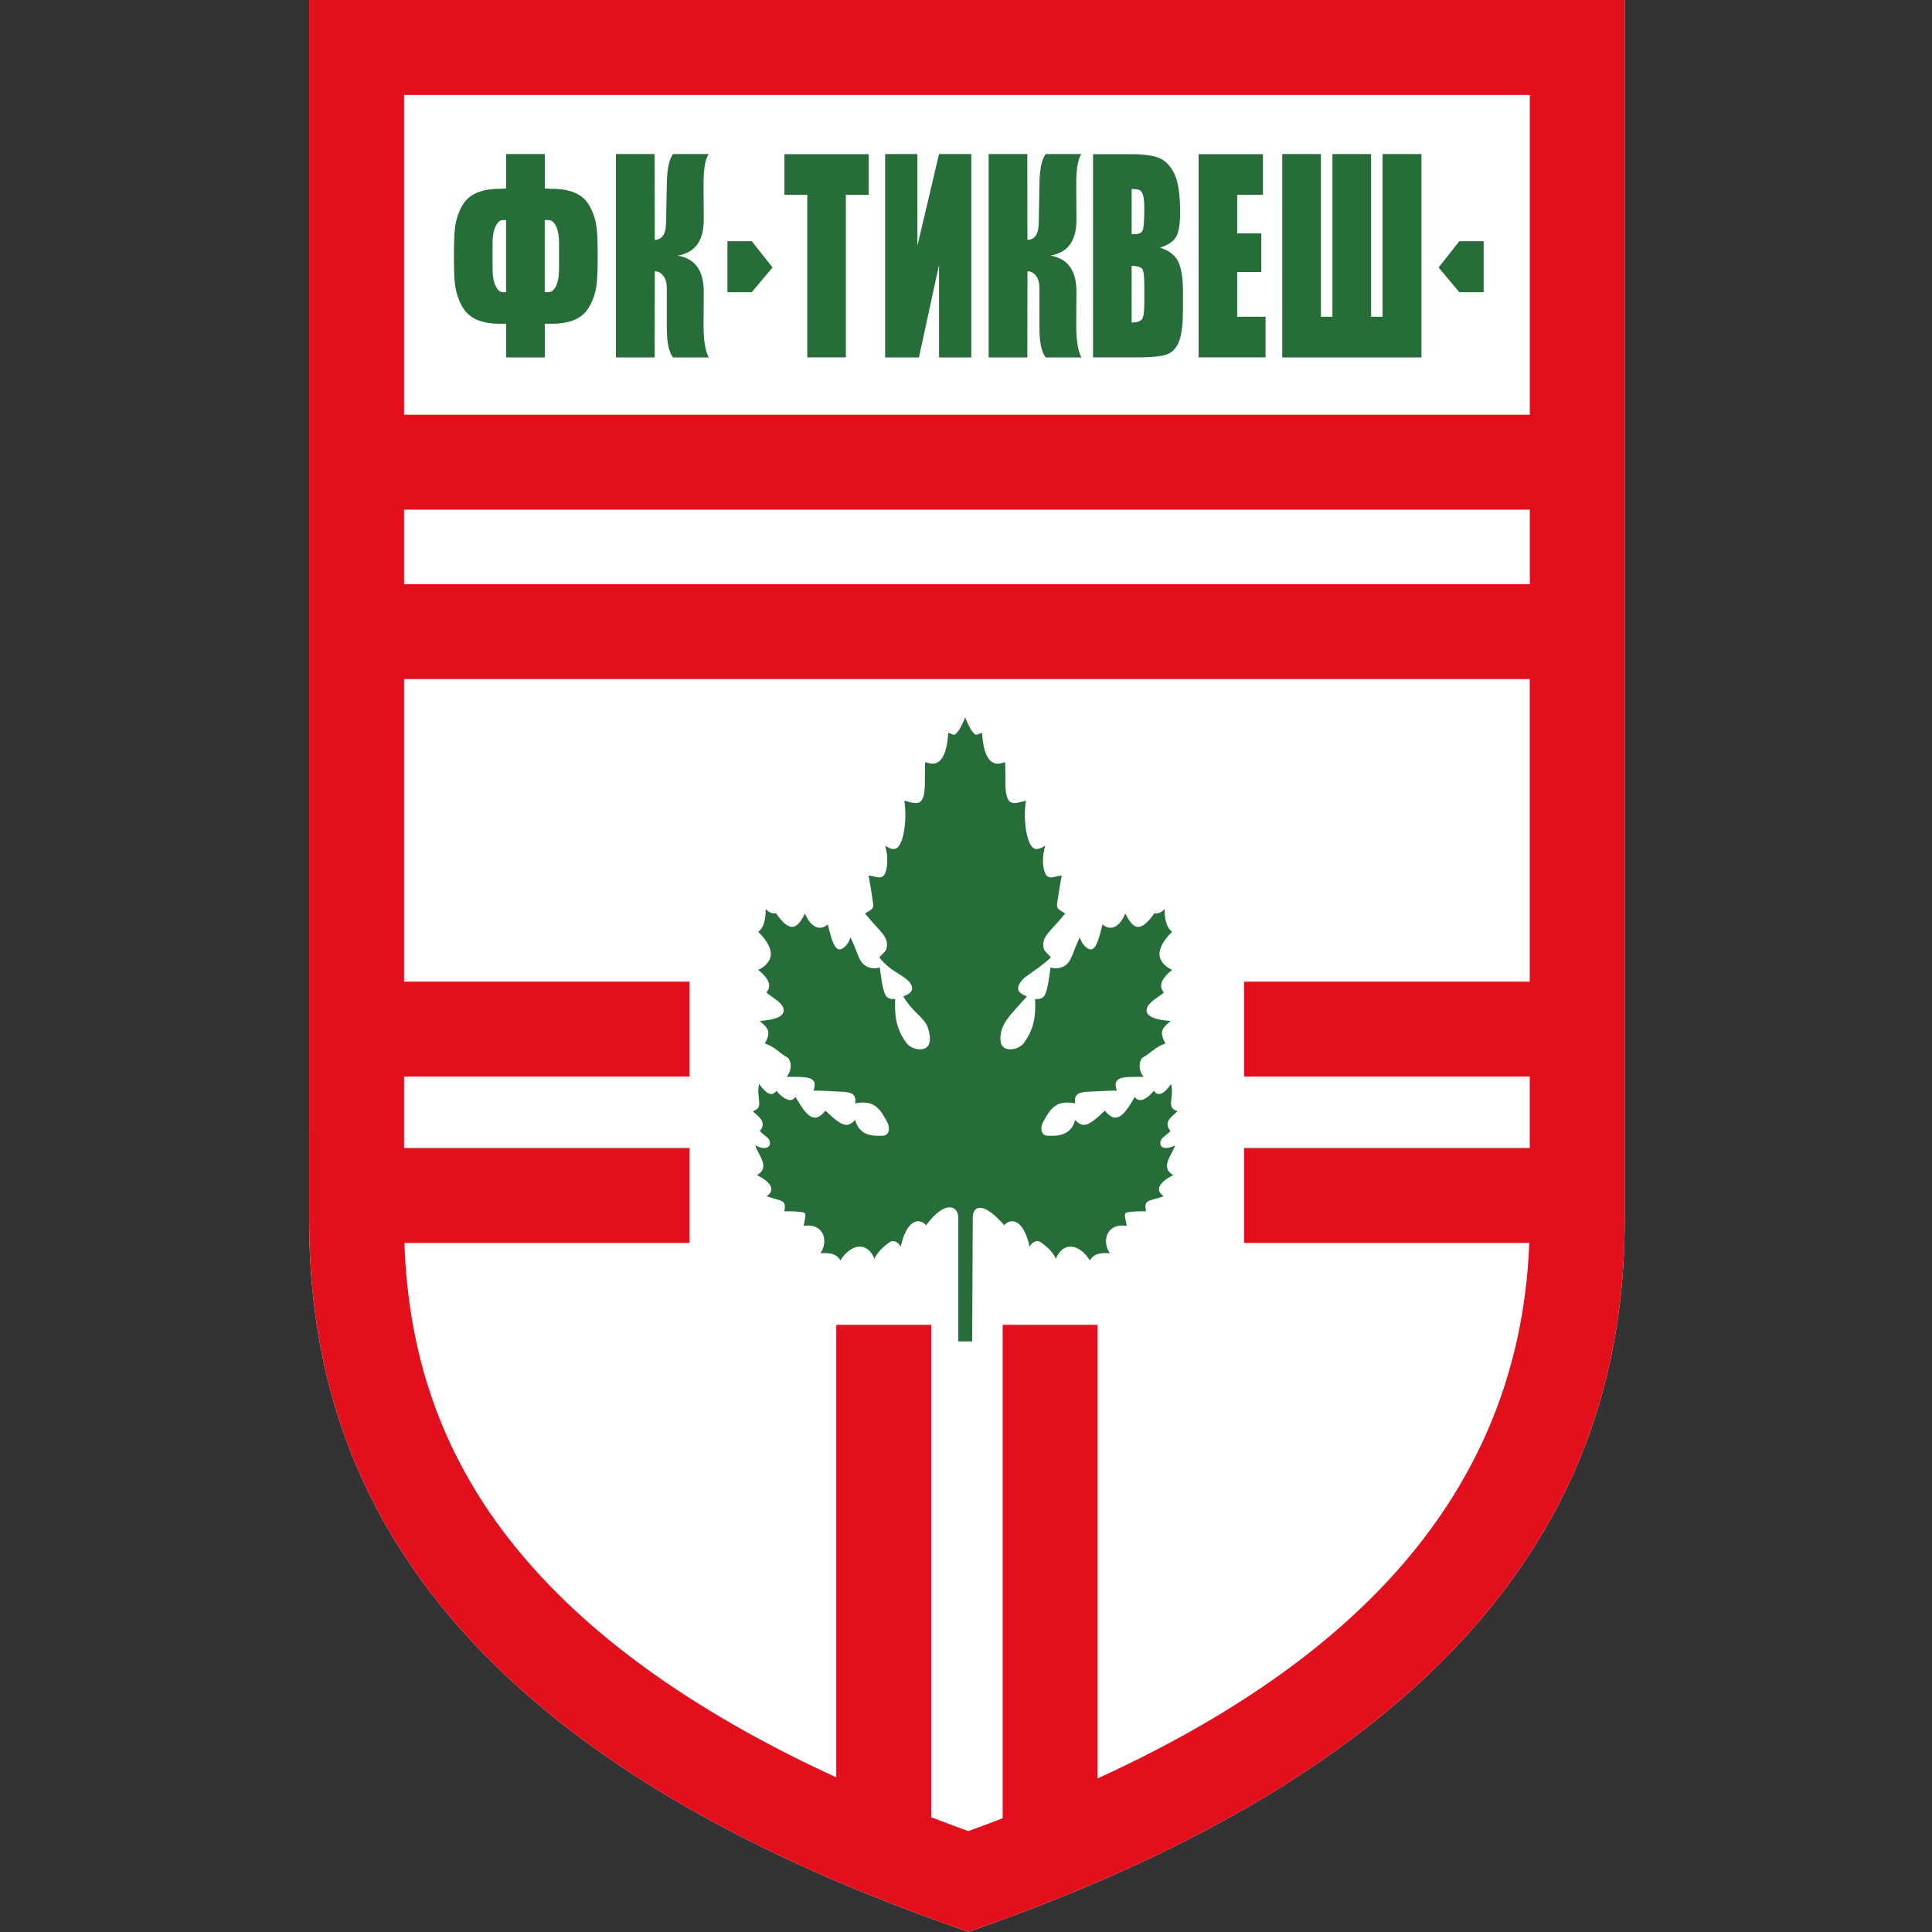
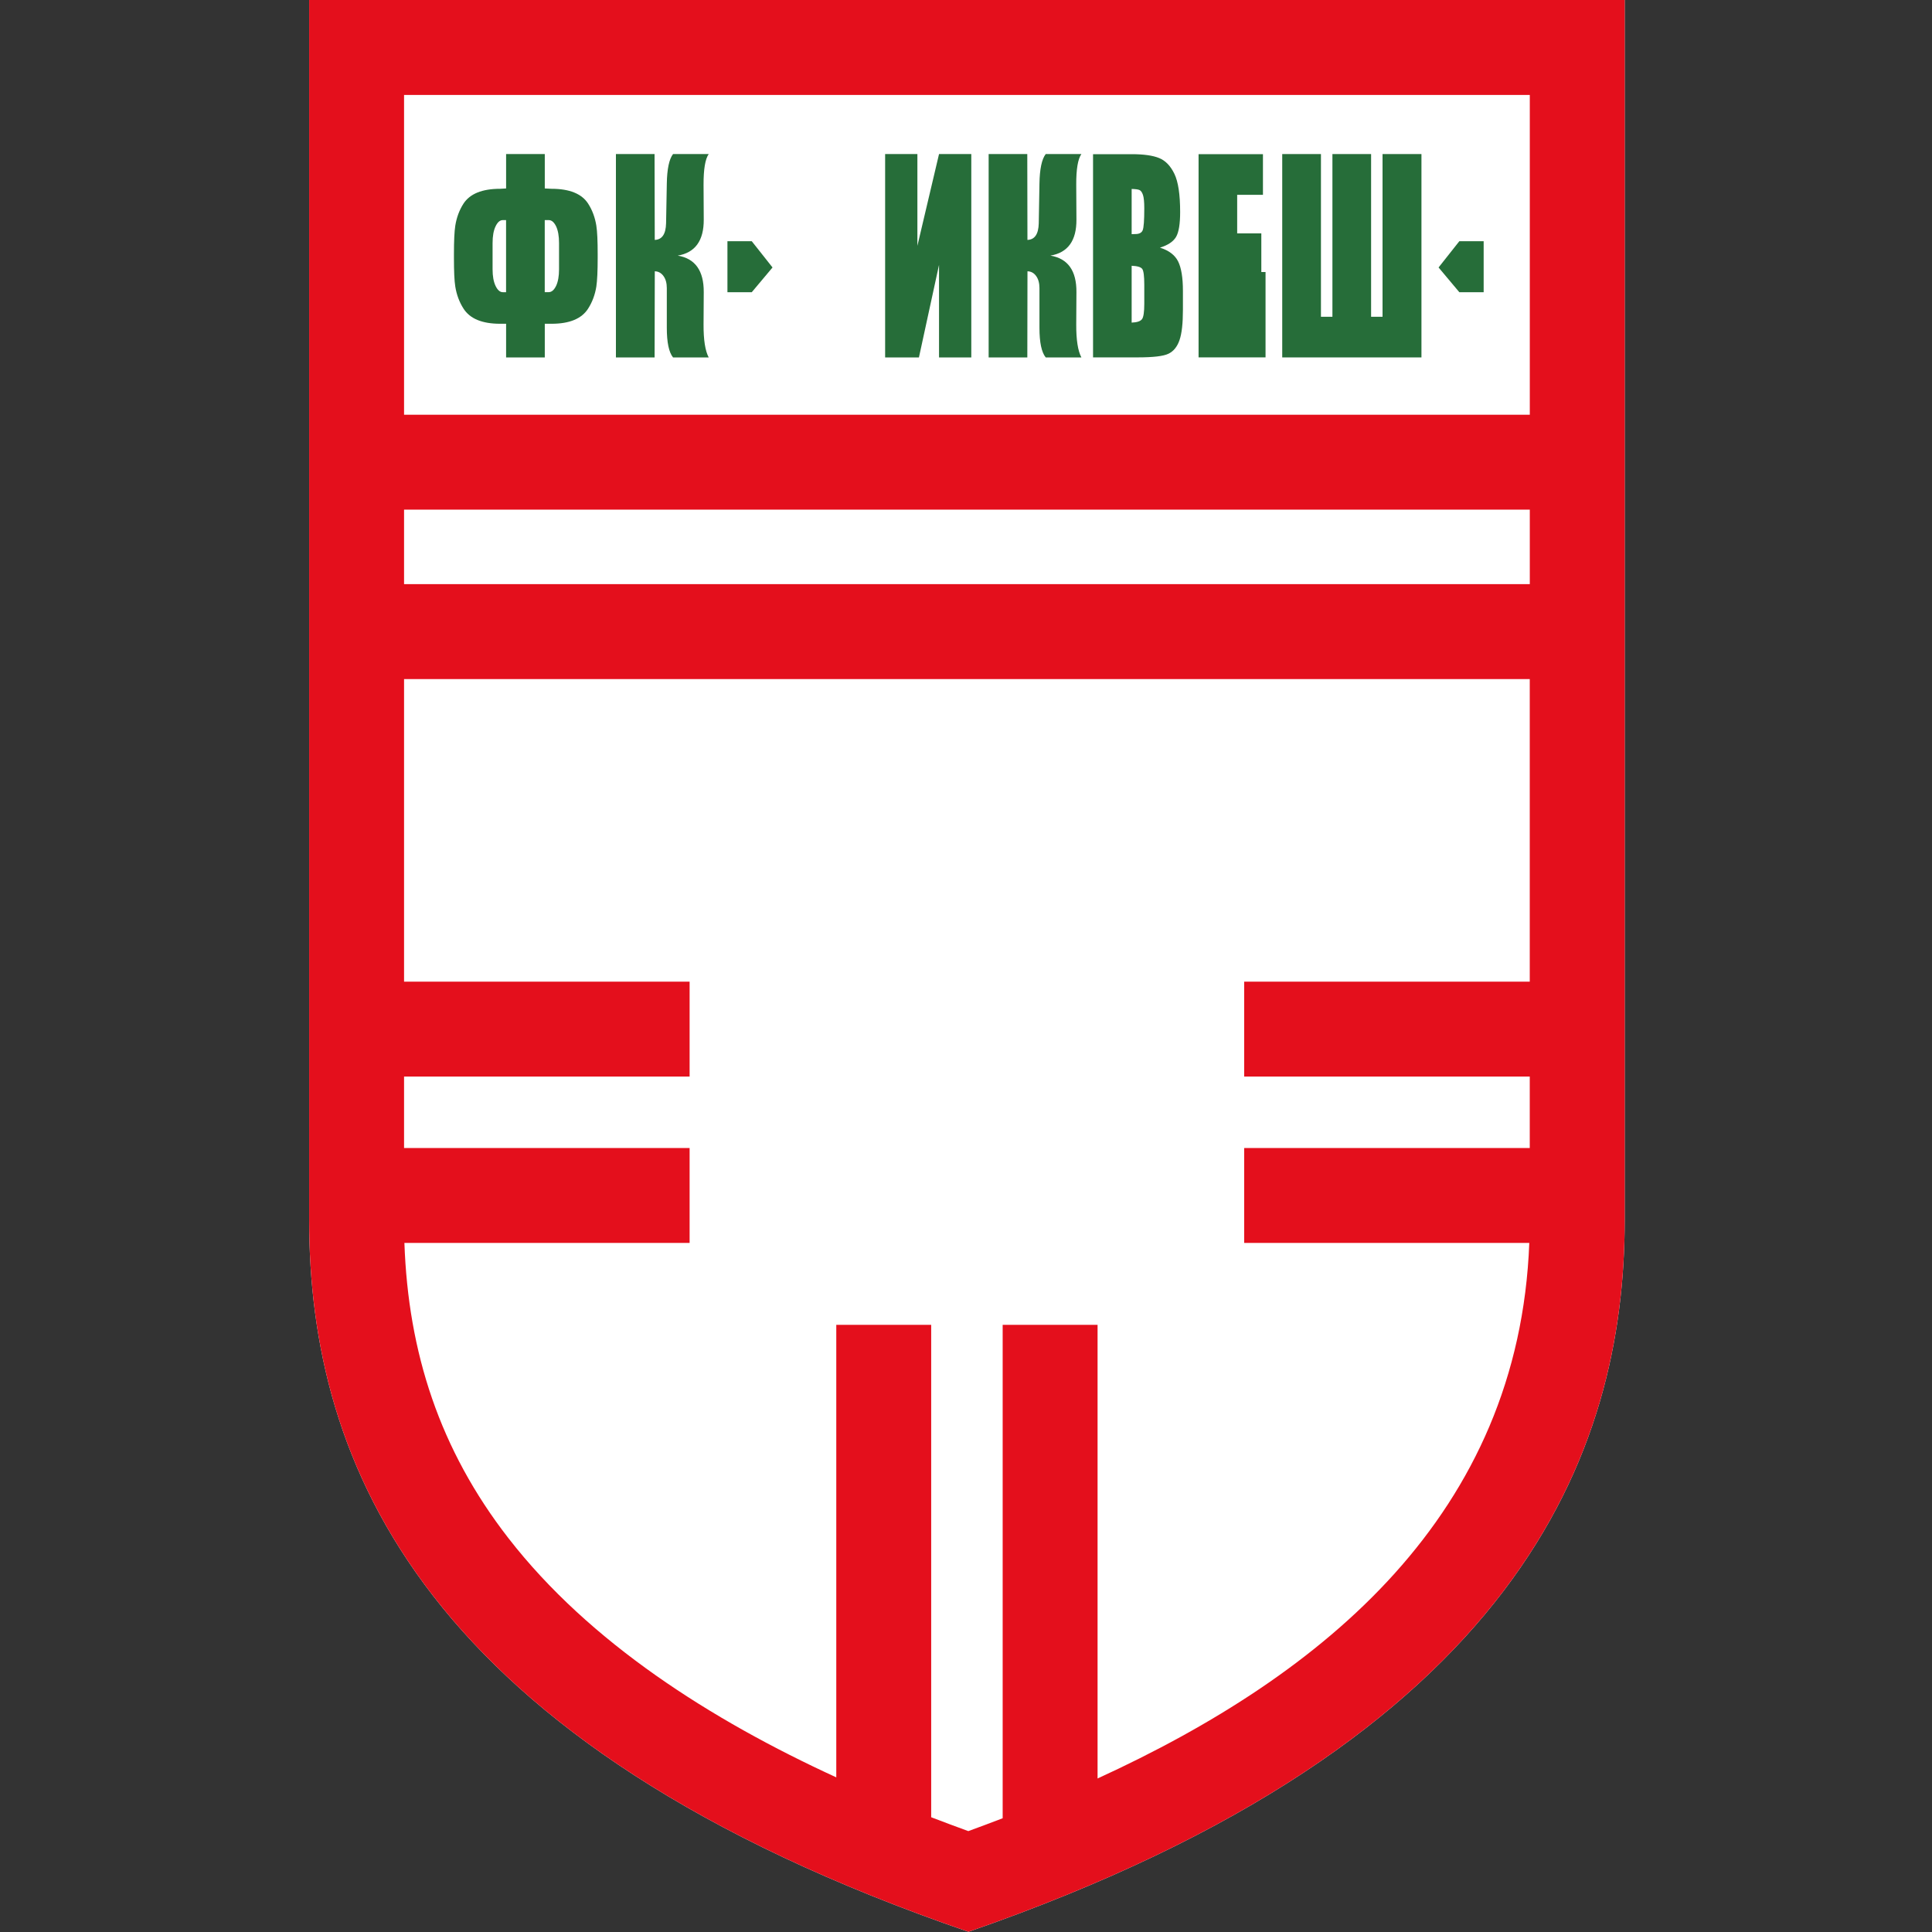
<svg xmlns="http://www.w3.org/2000/svg" width="50" height="50" viewBox="0 0 50 50" fill="none">
  <rect x="0" y="0" width="50" height="50" fill="#333333" stroke="none" />
  <path fill-rule="evenodd" clip-rule="evenodd" d="M8 0H42.047V31.575C42.047 37.564 39.343 45.05 25.064 49.994C10.897 45.13 8.001 37.853 8.001 31.575L8 0Z" fill="white" />
  <path fill-rule="evenodd" clip-rule="evenodd" d="M8 0H42.047V31.575C42.047 37.564 39.343 45.05 25.064 49.994C10.897 45.13 8.001 37.853 8.001 31.575V0H8ZM25.949 47.056V34.287H28.405V46.027C34.291 43.33 39.31 39.18 39.578 32.166H32.199V29.71H39.59V27.861H32.199V25.405H39.59V17.575H10.457V25.405H17.847V27.861H10.457V29.71H17.847V32.166H10.466C10.564 35 11.378 37.516 13.159 39.809C15.257 42.51 18.399 44.509 21.643 45.998V34.287H24.099V47.03C24.421 47.154 24.742 47.273 25.06 47.389C25.356 47.281 25.653 47.17 25.949 47.056ZM10.457 15.118H39.591V13.189H10.457V15.118ZM10.457 10.733H39.591V2.457H10.457V10.733Z" fill="#E40F1C" />
  <path d="M15.468 6.674C15.468 7.018 15.456 7.265 15.433 7.418C15.399 7.628 15.329 7.817 15.221 7.986C15.054 8.249 14.738 8.379 14.274 8.379H14.099V9.25H13.098V8.379H12.944C12.479 8.379 12.162 8.249 11.995 7.986C11.887 7.817 11.817 7.628 11.783 7.418C11.758 7.266 11.748 7.018 11.748 6.674V6.583C11.748 6.238 11.759 5.991 11.783 5.839C11.817 5.628 11.887 5.438 11.995 5.27C12.161 5.015 12.477 4.886 12.944 4.886C12.978 4.886 13.03 4.883 13.098 4.877V3.987H14.099V4.877C14.18 4.883 14.238 4.886 14.274 4.886C14.741 4.886 15.056 5.015 15.221 5.27C15.329 5.438 15.399 5.628 15.433 5.839C15.457 5.99 15.468 6.238 15.468 6.583V6.674ZM14.468 6.969V6.29C14.468 6.11 14.443 5.967 14.392 5.858C14.339 5.75 14.277 5.696 14.2 5.696H14.098V7.561H14.2C14.276 7.561 14.339 7.506 14.392 7.398C14.443 7.289 14.468 7.147 14.468 6.968V6.969ZM13.097 7.561V5.696H13.013C12.938 5.696 12.877 5.75 12.825 5.858C12.773 5.967 12.748 6.111 12.748 6.29V6.969C12.748 7.147 12.773 7.289 12.825 7.399C12.877 7.507 12.939 7.562 13.013 7.562H13.097V7.561Z" fill="#266D39" />
  <path d="M15.939 3.987H16.94L16.945 6.209C17.134 6.202 17.231 6.059 17.238 5.78L17.257 4.753C17.263 4.375 17.317 4.119 17.418 3.987H18.341C18.251 4.115 18.207 4.378 18.208 4.78L18.213 5.683C18.216 6.228 17.99 6.54 17.539 6.615C17.991 6.69 18.216 7.006 18.213 7.561L18.208 8.398C18.206 8.797 18.251 9.081 18.341 9.25H17.418C17.311 9.117 17.257 8.862 17.257 8.483V7.457C17.257 7.327 17.228 7.221 17.17 7.143C17.113 7.064 17.038 7.023 16.946 7.021L16.941 9.25H15.94V3.987H15.939Z" fill="#266D39" />
-   <path d="M22.483 3.99V5.042H21.891V9.249H20.892V5.042H20.301V3.99H22.483Z" fill="#266D39" />
  <path d="M25.137 9.25H24.302V6.855L23.782 9.25H22.907V3.987H23.742V6.362L24.302 3.987H25.137V9.25Z" fill="#266D39" />
  <path d="M25.585 3.987H26.586L26.59 6.209C26.779 6.202 26.876 6.059 26.883 5.78L26.901 4.753C26.907 4.375 26.961 4.119 27.063 3.987H27.986C27.896 4.115 27.851 4.378 27.853 4.78L27.858 5.683C27.862 6.228 27.636 6.54 27.184 6.615C27.637 6.69 27.862 7.006 27.858 7.561L27.853 8.398C27.851 8.797 27.896 9.081 27.986 9.25H27.063C26.955 9.117 26.901 8.862 26.901 8.483V7.457C26.901 7.327 26.872 7.221 26.815 7.143C26.758 7.064 26.683 7.023 26.591 7.021L26.587 9.25H25.586V3.987H25.585Z" fill="#266D39" />
  <path d="M28.288 3.99H29.285C29.599 3.99 29.838 4.024 30 4.091C30.162 4.157 30.294 4.294 30.392 4.497C30.492 4.703 30.542 5.032 30.542 5.487C30.542 5.795 30.507 6.009 30.437 6.13C30.366 6.251 30.228 6.345 30.02 6.409C30.251 6.482 30.407 6.6 30.49 6.766C30.572 6.932 30.614 7.186 30.614 7.527V8.015C30.614 8.37 30.585 8.632 30.525 8.804C30.466 8.975 30.37 9.092 30.241 9.154C30.111 9.218 29.846 9.249 29.444 9.249H28.288V3.99V3.99ZM29.287 4.89V6.06C29.329 6.057 29.362 6.057 29.386 6.057C29.484 6.057 29.547 6.023 29.573 5.958C29.6 5.892 29.614 5.703 29.614 5.391C29.614 5.226 29.602 5.11 29.58 5.045C29.557 4.979 29.529 4.937 29.494 4.92C29.459 4.902 29.389 4.893 29.287 4.89ZM29.287 6.878V8.349C29.427 8.344 29.517 8.313 29.556 8.258C29.595 8.206 29.614 8.071 29.614 7.859V7.369C29.614 7.144 29.596 7.007 29.561 6.96C29.527 6.912 29.435 6.884 29.287 6.878Z" fill="#266D39" />
-   <path d="M31.019 3.99H32.685V5.042H32.018V6.04H32.643V7.04H32.018V8.197H32.752V9.249H31.019V3.99Z" fill="#266D39" />
+   <path d="M31.019 3.99H32.685V5.042H32.018V6.04H32.643V7.04H32.018H32.752V9.249H31.019V3.99Z" fill="#266D39" />
  <path d="M36.787 9.25H33.184V3.987H34.186V8.198H34.483V3.987H35.484V8.198H35.78V3.987H36.787V9.25Z" fill="#266D39" />
  <path fill-rule="evenodd" clip-rule="evenodd" d="M18.826 6.242H19.455L19.993 6.922L19.455 7.563H18.826V6.242Z" fill="#266D39" />
  <path fill-rule="evenodd" clip-rule="evenodd" d="M38.397 6.242H37.768L37.23 6.922L37.768 7.563H38.397V6.242Z" fill="#266D39" />
-   <path fill-rule="evenodd" clip-rule="evenodd" d="M24.98 18.569L24.977 18.574L24.974 18.569L24.967 18.597C24.89 18.766 24.837 18.901 24.725 19.002C24.681 19.041 24.61 18.976 24.541 18.967C24.518 19.297 24.457 19.581 24.303 19.705C24.184 19.801 24.059 19.757 23.943 19.725C23.922 20.169 23.974 20.549 23.848 20.717C23.75 20.848 23.538 20.749 23.404 20.722C23.474 21.165 23.404 21.759 23.233 21.929C23.154 22.005 23.049 21.976 22.907 21.887C22.988 22.163 22.982 22.466 22.892 22.629C22.802 22.792 22.595 22.646 22.478 22.665C22.529 22.925 22.563 23.166 22.594 23.363C22.625 23.556 22.506 23.55 22.389 23.643C22.79 24.137 23.006 24.234 22.945 24.536C22.925 24.638 22.84 24.672 22.758 24.779C23.067 25.189 23.489 25.25 23.591 25.506C23.653 25.66 23.515 25.735 23.376 25.785C23.63 26.216 23.92 26.328 24.012 26.593C24.084 26.8 24.084 26.979 24.014 27.071C23.896 27.226 23.573 27.153 23.456 26.99C23.17 26.595 23.154 26.25 23.167 25.855C23.072 25.861 22.981 25.849 22.927 25.769C22.836 25.636 22.793 25.195 22.768 25.036C22.646 25.079 22.537 25.058 22.457 25.024C22.215 24.921 22.21 24.658 22.011 24.259C21.942 24.482 21.778 24.595 21.697 24.566C21.561 24.518 21.497 24.208 21.422 23.921C21.377 23.969 21.274 24.03 21.161 24.004C21.047 23.977 20.923 23.863 20.834 23.642C20.643 24.011 20.466 24.191 20.081 23.633C20.03 23.646 19.905 23.639 19.817 23.522C19.817 23.757 19.781 23.998 19.622 24.116C19.748 24.235 20.019 24.541 19.932 24.796C19.899 24.895 19.783 25.041 19.618 25.097C19.957 25.364 19.951 25.557 19.832 25.684C19.943 25.791 20.235 25.93 20.277 26.102C20.336 26.348 19.917 26.406 19.659 26.422C19.867 26.601 19.972 26.684 19.794 27.006C20.055 27.088 20.202 27.278 20.364 27.358C20.475 27.413 20.518 27.686 20.356 27.868C20.802 27.88 21.197 27.813 21.054 28.226C21.163 28.218 21.448 28.241 21.688 28.249C21.96 28.258 22.182 28.267 22.131 28.556C22.639 28.452 22.785 28.719 22.958 29.034C23.041 29.184 23.02 29.384 22.848 29.392C22.591 29.404 22.244 29.399 22.131 28.983C21.941 29.183 21.818 29.183 21.363 28.744C21.049 29.14 20.84 28.82 20.586 28.385C20.474 28.578 20.231 28.403 20.095 28.229C19.947 28.44 19.759 28.206 19.649 28.056C19.556 28.389 19.792 28.67 19.489 28.753C19.508 28.832 19.904 29.002 19.664 29.268C19.727 29.35 19.892 29.437 19.916 29.52C19.981 29.735 19.744 29.755 19.549 29.641C19.568 29.822 19.975 30.21 19.588 30.411C19.933 30.578 20.091 30.796 19.839 30.958C20.211 31.093 20.363 31.03 20.297 31.347C20.389 31.347 20.612 31.346 20.754 31.37C20.879 31.391 20.855 31.438 20.796 31.726C21.301 31.645 21.457 32.097 21.234 32.433C21.35 32.433 21.62 32.39 21.751 32.619C22.024 32.18 22.446 32.126 22.629 32.573C22.746 32.348 22.915 32.222 23.045 32.135C23.098 32.1 23.243 32.12 23.309 32.267C23.46 31.583 23.771 31.494 23.968 31.709C24.464 31.039 24.801 31.206 24.801 31.518V34.716H25.16L25.175 31.518C25.177 31.156 25.492 31.129 25.988 31.709C26.185 31.494 26.496 31.582 26.647 32.267C26.713 32.12 26.859 32.1 26.911 32.135C27.041 32.221 27.211 32.348 27.327 32.573C27.51 32.126 27.932 32.18 28.205 32.619C28.337 32.39 28.606 32.433 28.722 32.433C28.499 32.097 28.655 31.645 29.161 31.726C29.102 31.438 29.077 31.391 29.202 31.37C29.344 31.346 29.567 31.346 29.659 31.347C29.592 31.03 29.745 31.093 30.117 30.958C29.866 30.796 30.023 30.578 30.368 30.411C29.981 30.21 30.388 29.822 30.407 29.641C30.212 29.755 29.975 29.735 30.04 29.52C30.064 29.437 30.229 29.35 30.292 29.268C30.052 29.002 30.448 28.832 30.467 28.753C30.164 28.671 30.4 28.389 30.307 28.056C30.197 28.206 30.009 28.44 29.861 28.229C29.725 28.404 29.482 28.578 29.37 28.385C29.116 28.82 28.907 29.14 28.593 28.744C28.137 29.184 28.014 29.183 27.826 28.983C27.713 29.399 27.365 29.404 27.108 29.392C26.936 29.384 26.915 29.184 26.998 29.034C27.171 28.72 27.317 28.452 27.826 28.556C27.774 28.267 27.996 28.257 28.268 28.249C28.509 28.241 28.793 28.219 28.902 28.226C28.759 27.813 29.154 27.88 29.6 27.868C29.438 27.686 29.482 27.412 29.592 27.358C29.754 27.278 29.901 27.088 30.162 27.006C29.984 26.684 30.089 26.601 30.297 26.422C30.039 26.406 29.62 26.348 29.679 26.102C29.721 25.93 30.013 25.791 30.123 25.684C30.005 25.557 29.999 25.364 30.338 25.097C30.173 25.041 30.057 24.895 30.024 24.796C29.938 24.541 30.207 24.235 30.334 24.116C30.175 23.998 30.139 23.757 30.139 23.522C30.051 23.639 29.927 23.646 29.875 23.633C29.49 24.192 29.313 24.012 29.122 23.642C29.033 23.863 28.908 23.977 28.796 24.004C28.683 24.03 28.579 23.969 28.534 23.921C28.459 24.209 28.395 24.518 28.259 24.566C28.178 24.595 28.014 24.481 27.945 24.259C27.746 24.659 27.741 24.921 27.499 25.024C27.419 25.058 27.311 25.079 27.188 25.036C27.163 25.194 27.12 25.636 27.029 25.769C26.975 25.848 26.884 25.861 26.789 25.855C26.803 26.25 26.786 26.595 26.5 26.99C26.384 27.153 26.06 27.226 25.942 27.071C25.882 26.992 25.873 26.849 25.917 26.68C25.99 26.398 26.209 26.202 26.579 25.785C26.439 25.735 26.303 25.66 26.364 25.506C26.467 25.25 26.729 25.208 27.198 24.779C27.116 24.672 27.031 24.638 27.01 24.536C26.948 24.234 27.165 24.137 27.566 23.643C27.449 23.551 27.33 23.556 27.361 23.363C27.392 23.166 27.426 22.926 27.477 22.665C27.359 22.646 27.154 22.791 27.064 22.629C26.974 22.467 26.968 22.164 27.049 21.887C26.907 21.976 26.8 22.005 26.722 21.929C26.55 21.759 26.481 21.165 26.551 20.722C26.417 20.749 26.205 20.848 26.107 20.717C25.982 20.549 26.033 20.169 26.012 19.725C25.896 19.757 25.772 19.801 25.652 19.705C25.498 19.581 25.437 19.297 25.415 18.967C25.345 18.977 25.274 19.041 25.23 19.002C25.118 18.901 25.066 18.766 24.989 18.597L24.981 18.569H24.98Z" fill="#266D39" />
</svg>